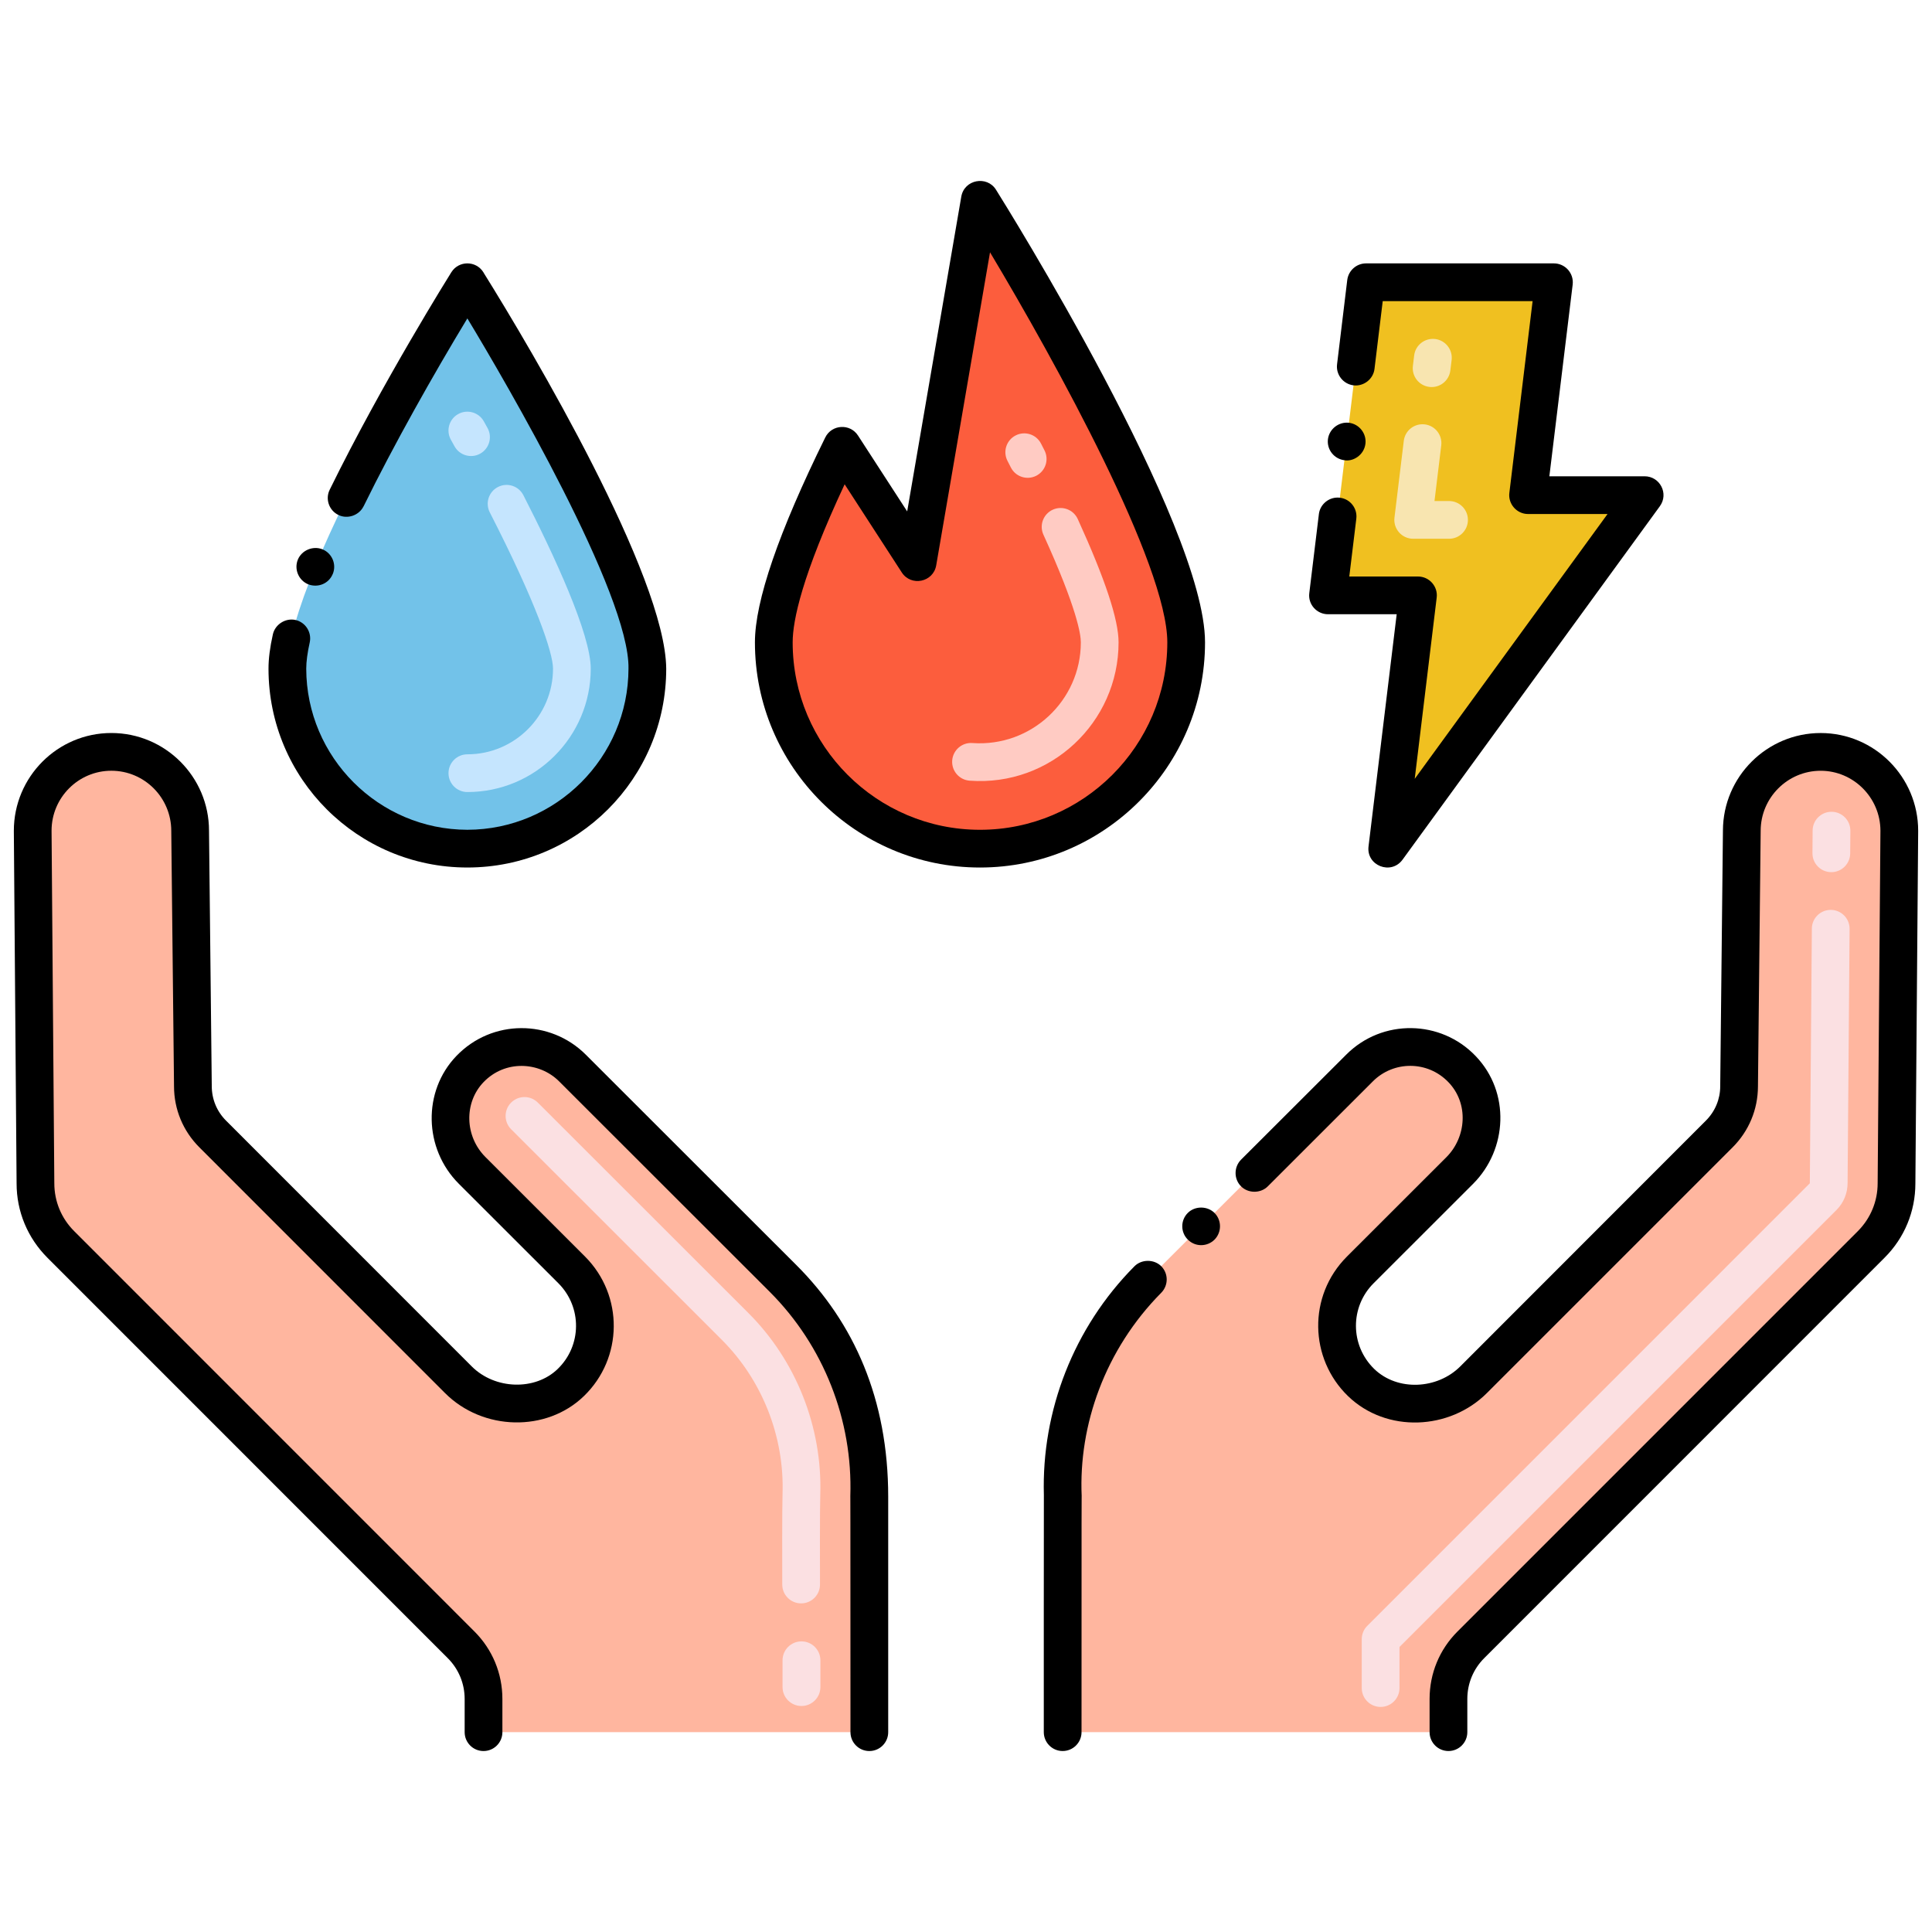
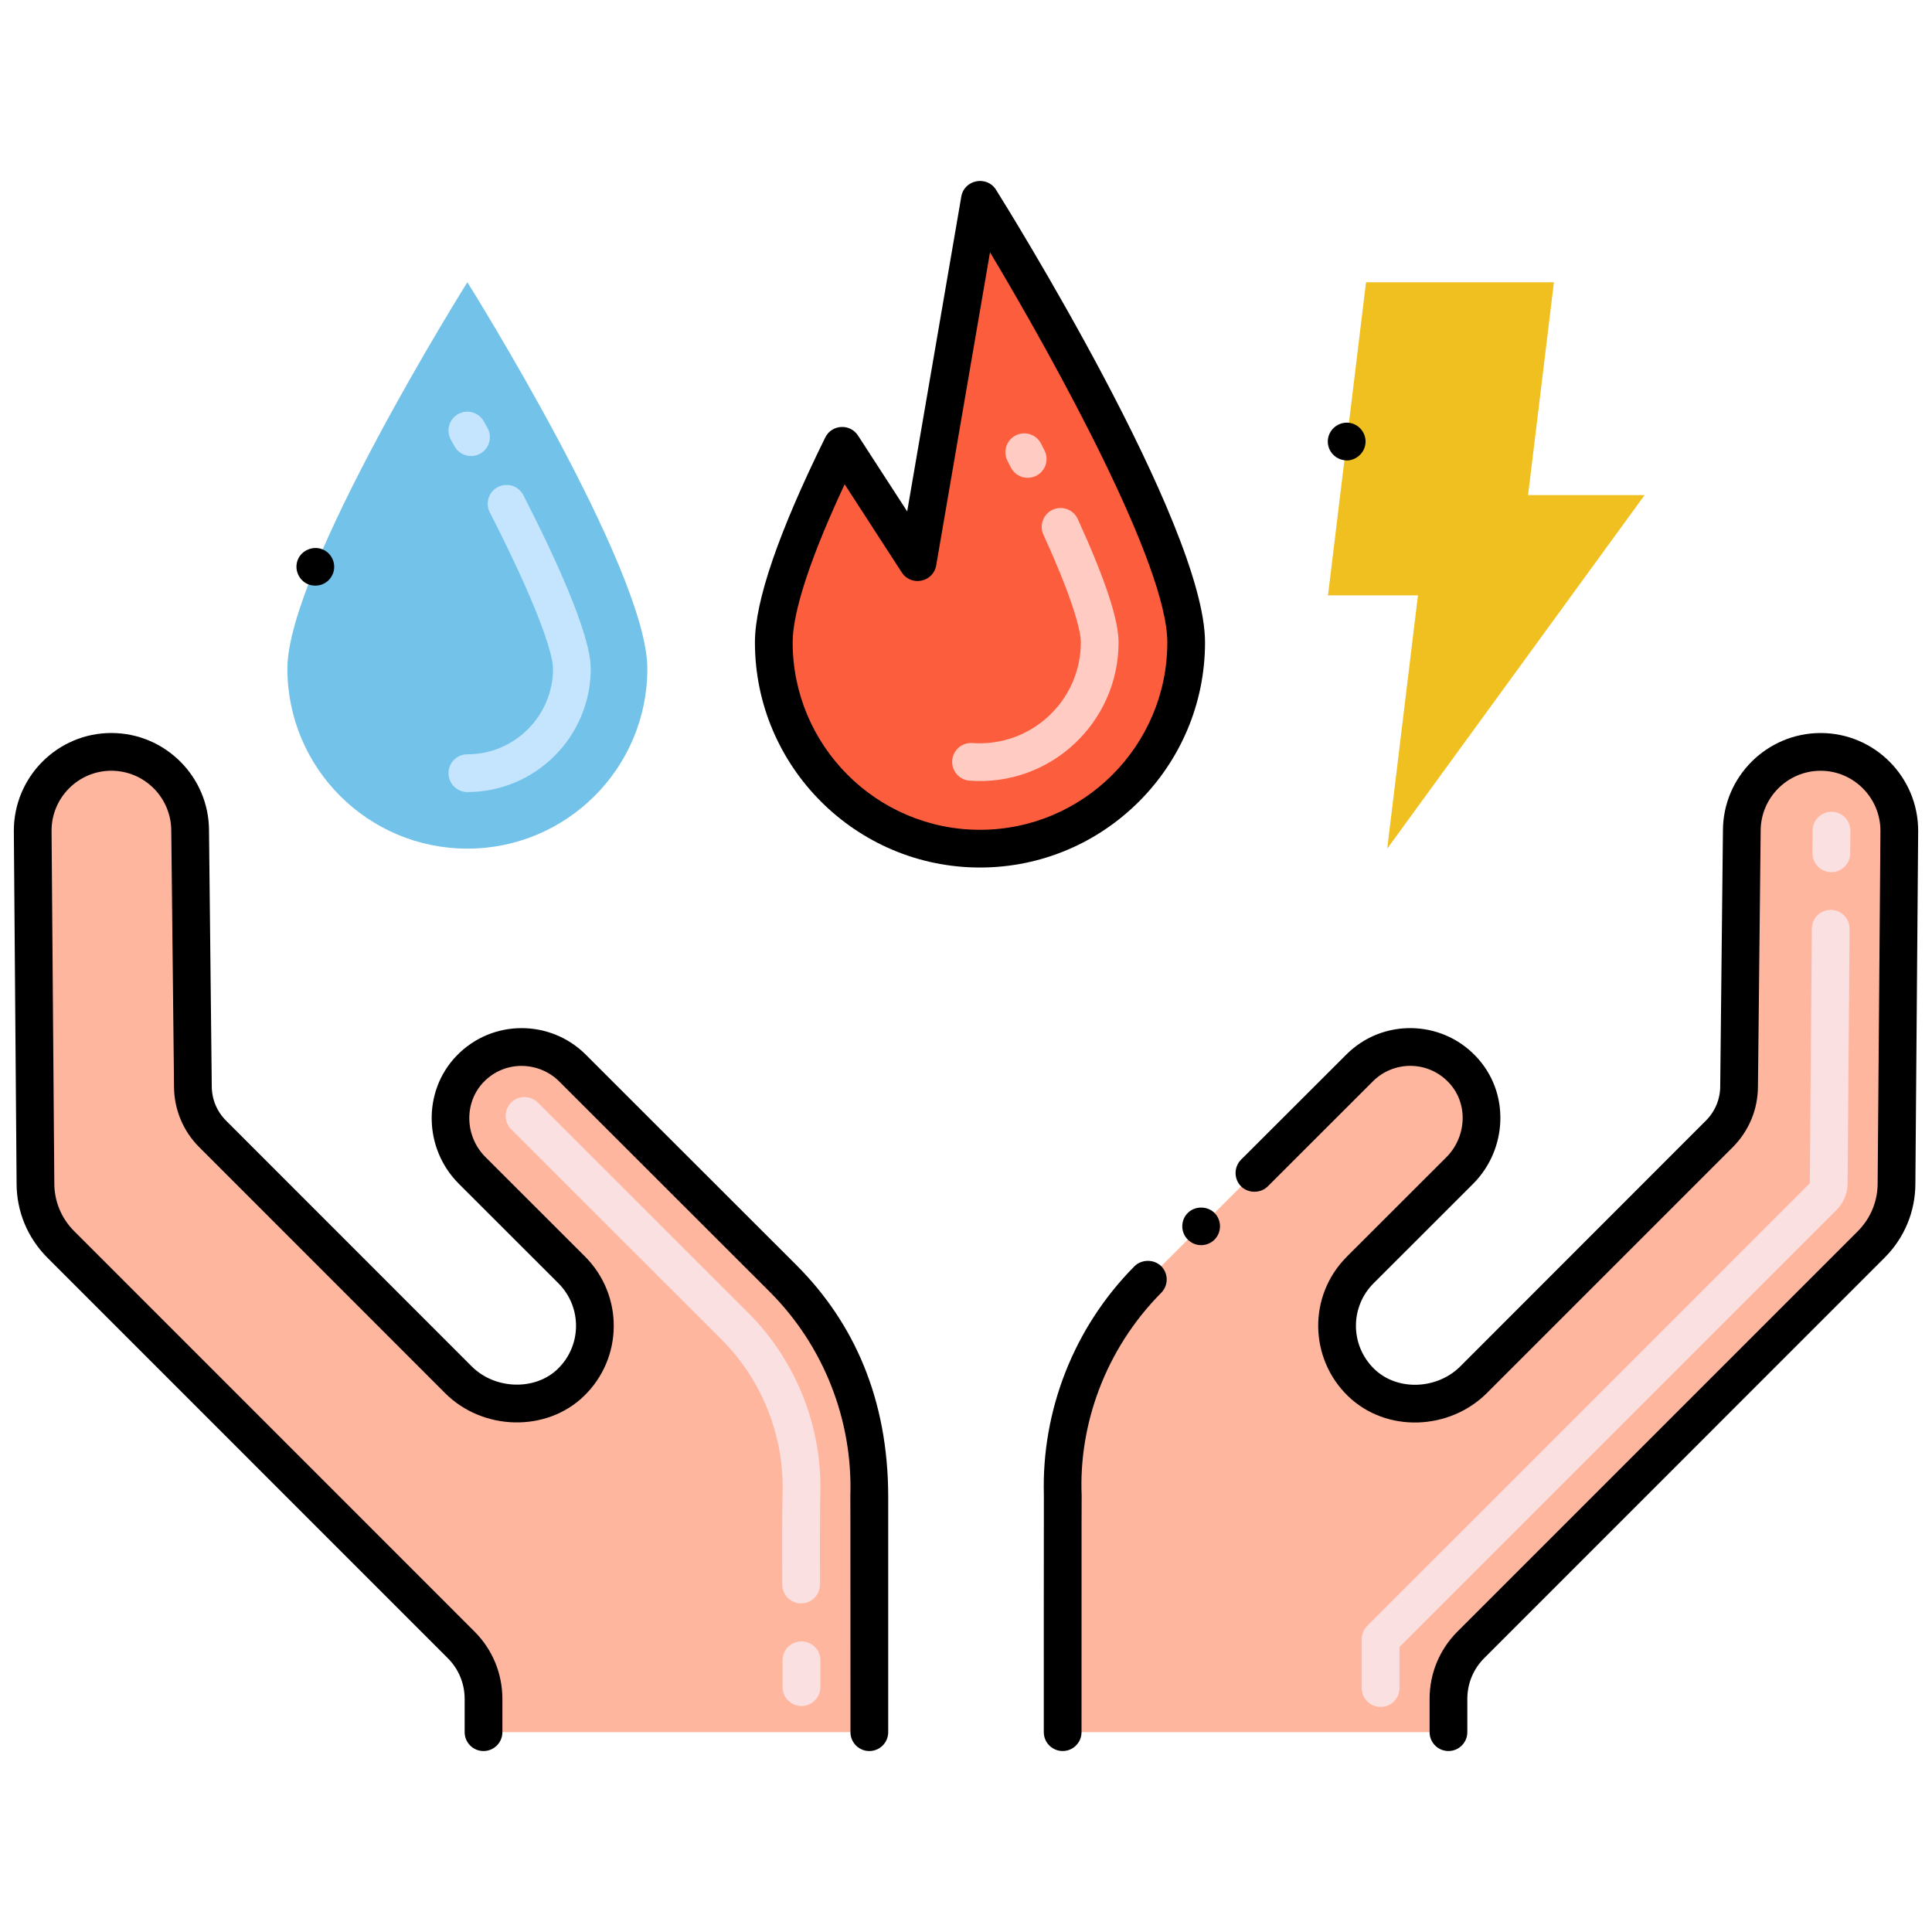
<svg xmlns="http://www.w3.org/2000/svg" id="Layer_1" height="512" viewBox="0 0 256 256" width="512">
  <g>
    <g>
      <path d="m251.665 110.068-.365 46.739c0 3.034-1.208 5.936-3.359 8.087l-53.042 53.052c-1.903 1.903-2.971 4.484-2.971 7.175v4.401h-51.123v-31.192h.02c-.365-10.766 3.734-21.249 11.396-28.91 24.289-24.265 18.559-18.538 27.926-27.905 3.744-3.744 9.873-3.724 13.587.152 3.644 3.806 3.316 9.804-.294 13.415l-13.212 13.202c-4.11 4.13-4.079 10.837.132 14.907 4.059 3.937 10.898 3.633 14.896-.365l32.553-32.563c1.685-1.685 2.628-3.947 2.628-6.322l.365-33.872c0-5.774 4.678-10.442 10.442-10.442 5.753 0 10.421 4.667 10.421 10.441z" fill="#ffb69f" />
      <path d="m115.192 198.33v31.192h-51.122v-4.401c0-2.691-1.069-5.272-2.971-7.175l-53.043-53.051c-2.151-2.151-3.359-5.053-3.359-8.087l-.365-46.739c0-5.774 4.668-10.442 10.421-10.442 5.764 0 10.442 4.668 10.442 10.442l.365 33.872c0 2.374.944 4.637 2.628 6.322l32.553 32.563c3.998 3.998 10.838 4.303 14.896.365 4.211-4.069 4.242-10.777.132-14.907l-13.212-13.202c-3.616-3.616-3.934-9.615-.294-13.415 3.714-3.876 9.843-3.897 13.587-.152 9.365 9.365 3.635 3.639 27.926 27.905 7.661 7.661 11.761 18.144 11.396 28.91z" fill="#ffb69f" />
      <path d="m85.778 88.6c0 13.172-10.678 23.849-23.849 23.849s-23.849-10.677-23.849-23.849 23.849-51.202 23.849-51.202 23.849 38.031 23.849 51.202z" fill="#72c2e9" />
      <path d="m157.174 85.116c0 15.104-12.233 27.336-27.321 27.336s-27.321-12.233-27.321-27.336c0-5.816 4.058-15.885 9.062-26.044l9.994 15.419 8.251-48 .015-.03c-.001-.001 27.32 43.566 27.32 58.655z" fill="#fc5d3d" />
      <path d="m217.917 65.606h-15.438l3.424-28.203h-24.898l-5.037 41.485h11.919l-4.072 33.561z" fill="#f0c020" />
      <g>
        <path d="m182.939 226.177c-1.381 0-2.5-1.119-2.5-2.5v-6.477c0-.663.263-1.299.732-1.768l58.641-58.642.268-33.746c.011-1.374 1.128-2.48 2.5-2.48h.02c1.381.011 2.491 1.139 2.48 2.52l-.265 33.67c0 1.346-.52 2.621-1.464 3.568l-57.912 57.913v5.441c0 1.381-1.119 2.501-2.5 2.501zm59.72-110.612c-.007 0-.013 0-.02 0-1.381-.011-2.491-1.139-2.48-2.52l.023-3c.011-1.374 1.128-2.48 2.5-2.48h.02c1.381.011 2.491 1.139 2.48 2.52l-.023 3c-.011 1.373-1.128 2.48-2.5 2.48z" fill="#fbe0e2" />
      </g>
      <g>
        <path d="m106.152 212.456c-1.378 0-2.497-1.115-2.5-2.494-.006-2.373-.025-10.134.039-12.026.256-7.69-2.77-15.126-8.034-20.39l-27.928-27.912c-.977-.976-.977-2.559-.001-3.535s2.56-.977 3.535-.001l27.929 27.912c6.24 6.239 9.8 15.035 9.497 24.095-.062 1.839-.041 10.015-.036 11.845.003 1.381-1.113 2.503-2.494 2.506-.003 0-.005 0-.007 0z" fill="#fbe0e2" />
      </g>
      <g>
        <path d="m61.929 104.95c-1.381 0-2.5-1.119-2.5-2.5s1.119-2.5 2.5-2.5c6.258 0 11.349-5.091 11.349-11.349 0-2.101-2.201-8.645-8.378-20.708-.629-1.229-.144-2.735 1.085-3.365s2.735-.144 3.365 1.085c4.073 7.954 8.928 18.399 8.928 22.988 0 9.015-7.334 16.349-16.349 16.349zm-1.702-45.812-.483-.871c-.672-1.206-.24-2.729.966-3.401 1.206-.673 2.729-.24 3.401.966l.491.884c.668 1.208.231 2.729-.977 3.398-1.213.67-2.731.228-3.398-.976z" fill="#c5e5fe" />
      </g>
      <g>
        <path d="m128.483 103.443c-1.377-.1-2.412-1.298-2.312-2.675s1.304-2.417 2.675-2.312c7.802.551 14.369-5.627 14.37-13.34 0-1.02-.483-4.453-4.958-14.266-.573-1.256-.019-2.739 1.238-3.312 1.255-.571 2.739-.019 3.312 1.238 3.639 7.981 5.408 13.326 5.408 16.34 0 10.605-9.011 19.118-19.733 18.327zm5.461-41.5-.45-.881c-.63-1.228-.146-2.735 1.083-3.365 1.228-.631 2.735-.146 3.365 1.083l.46.901c.625 1.231.133 2.736-1.098 3.361-1.229.623-2.735.134-3.36-1.099z" fill="#ffcbc3" />
      </g>
      <g>
-         <path d="m192.007 71.389h-4.751c-1.499 0-2.662-1.312-2.482-2.801l1.235-10.174c.167-1.371 1.407-2.346 2.783-2.181 1.371.167 2.347 1.413 2.181 2.783l-.896 7.373h1.93c1.381 0 2.5 1.119 2.5 2.5s-1.119 2.5-2.5 2.5zm-2.612-20.12c-1.371-.167-2.347-1.413-2.181-2.783l.168-1.384c.167-1.37 1.405-2.341 2.783-2.181 1.371.167 2.347 1.413 2.181 2.783l-.168 1.384c-.164 1.355-1.392 2.347-2.783 2.181z" fill="#f8e5b0" />
-       </g>
+         </g>
      <path d="m153.858 167.77c-.95-.94-2.6-.93-3.54.02-8.072 8.136-12.311 19.166-12 30.29-.015.125-.01 31.315-.01 31.44 0 1.38 1.12 2.5 2.5 2.5s2.5-1.12 2.5-2.5v-.01c-.011-32.391.02-31.27.02-31.27-.418-9.411 3.091-19.414 10.54-26.94.97-.98.97-2.56-.01-3.53z" />
      <path d="m241.248 97.13c-7.12 0-12.93 5.79-12.95 12.91-.001.049-.36 33.852-.36 33.9 0 1.71-.68 3.33-1.9 4.55l-32.55 32.57c-3.034 3.034-8.3 3.318-11.39.34-3.245-3.162-3.197-8.253-.1-11.35l13.21-13.2c4.54-4.56 4.937-12.107.33-16.91-4.617-4.844-12.388-4.983-17.16-.19-8.499 8.499-5.102 5.094-13.93 13.91-.97.98-.97 2.57 0 3.54.95.95 2.59.95 3.54 0 8.675-8.663 6.698-6.689 13.93-13.92 2.731-2.731 7.244-2.77 10.01.12 2.717 2.827 2.374 7.267-.26 9.92l-13.21 13.2c-5.187 5.208-4.968 13.505.16 18.47 5.108 4.933 13.483 4.517 18.4-.4l32.56-32.56c2.16-2.16 3.35-5.02 3.36-8.06l.36-33.88v-.02c.01-4.37 3.57-7.94 7.95-7.94 4.35 0 7.91 3.57 7.92 7.94l-.37 46.72c0 2.39-.93 4.64-2.62 6.34l-53.05 53.05c-2.39 2.39-3.7 5.56-3.7 8.94v4.4c0 1.38 1.12 2.5 2.5 2.5s2.5-1.12 2.5-2.5v-4.4c0-2.04.79-3.96 2.24-5.41l53.04-53.05c2.64-2.63 4.09-6.13 4.09-9.85l.37-46.72c0-7.15-5.8-12.96-12.92-12.96z" />
      <path d="m157.398 160.71s0 .01-.01.01c-.97.971-.978 2.551 0 3.53 1.03 1.03 2.61.94 3.54.01.97-.98.97-2.57 0-3.54-.94-.94-2.58-.95-3.53-.01z" />
      <path d="m6.288 166.662 53.042 53.052c1.444 1.444 2.239 3.365 2.239 5.407v4.401c0 1.381 1.119 2.5 2.5 2.5s2.5-1.119 2.5-2.5v-4.401c0-3.378-1.315-6.554-3.704-8.942l-53.042-53.052c-1.694-1.694-2.626-3.938-2.626-6.339l-.365-46.72c0-4.379 3.554-7.941 7.921-7.941 4.379 0 7.941 3.563 7.941 7.968l.365 33.845c0 3.05 1.193 5.923 3.36 8.089l32.553 32.563c5.02 5.021 13.449 5.2 18.401.396 5.198-5.023 5.289-13.32.162-18.473l-13.211-13.201c-2.748-2.748-2.863-7.197-.257-9.918 2.849-2.974 7.388-2.74 10.015-.114l27.926 27.905c7.119 7.12 11.006 16.982 10.665 27.058 0 0 .019-1.08.019 31.277 0 1.381 1.119 2.5 2.5 2.5s2.5-1.119 2.5-2.5v-31.192c0-12.938-4.537-23.067-12.148-30.679l-27.925-27.905c-4.672-4.671-12.414-4.762-17.161.191-4.472 4.669-4.323 12.256.333 16.913l13.207 13.197c3.135 3.15 3.109 8.247-.101 11.349-2.987 2.899-8.31 2.739-11.388-.338l-32.553-32.564c-1.223-1.222-1.896-2.839-1.896-4.581l-.365-33.845c0-7.136-5.806-12.941-12.941-12.941-7.125 0-12.921 5.806-12.921 12.961l.365 46.72c-.001 3.716 1.452 7.216 4.09 9.854z" />
      <path d="m44.088 76.06c.01-.01.01-.01.01-.01.52-1.27-.09-2.73-1.36-3.26-1.26-.51-2.76.12-3.27 1.36-.52 1.27.09 2.74 1.36 3.27 1.331.514 2.756-.113 3.26-1.36z" />
-       <path d="m36.158 84.05c-.39 1.74-.58 3.23-.58 4.55 0 14.587 11.811 26.35 26.35 26.35 14.562 0 26.35-11.782 26.35-26.35-.105-12.277-17.793-42.2-24.17-52.42-.04-.07-.06-.1-.06-.11-.983-1.561-3.257-1.559-4.24 0-.08.13-9.15 14.6-16.12 28.82-.61 1.23-.1 2.73 1.14 3.34 1.21.6 2.74.07 3.34-1.13l.01-.01c3.961-8.078 9.243-17.459 13.75-24.9 5.112 8.454 21.539 36.623 21.35 46.41-.02 11.75-9.6 21.33-21.35 21.35-11.75-.02-21.33-9.6-21.35-21.35 0-.92.16-2.12.46-3.46.3-1.35-.55-2.69-1.89-2.99-1.32-.29-2.69.58-2.99 1.9z" />
      <path d="m127.374 26.067-7.167 41.697-6.516-10.052c-1.056-1.63-3.486-1.48-4.34.255-6.184 12.553-9.319 21.687-9.319 27.148 0 16.452 13.378 29.836 29.821 29.836s29.821-13.385 29.821-29.836c0-15.628-26.572-58.18-27.703-59.983-1.191-1.899-4.203-1.363-4.597.935zm2.479 83.885c-13.687 0-24.821-11.142-24.821-24.836 0-2.917 1.252-8.884 6.887-20.946l7.571 11.681c1.234 1.904 4.177 1.302 4.562-.937l7.13-41.484c8.76 14.647 23.493 41.426 23.493 51.686-.001 13.694-11.136 24.836-24.822 24.836z" />
-       <path d="m185.838 113.92 34.1-46.84c1.213-1.668.014-3.97-2.02-3.97h-12.62l3.09-25.41c.174-1.518-1.019-2.8-2.49-2.8h-24.89c-1.27 0-2.33.95-2.49 2.2l-1.35 11.17c-.17 1.37.81 2.62 2.18 2.79 1.36.16 2.62-.83 2.78-2.18l1.09-8.98h19.86l-3.08 25.41c-.185 1.456.973 2.8 2.48 2.8h10.53l-25.55 35.09 2.91-24.01c.187-1.466-.967-2.8-2.48-2.8h-9.1l.93-7.66c.17-1.37-.81-2.62-2.18-2.78-1.36-.17-2.61.82-2.78 2.16v.02l-1.27 10.46c-.19 1.501.999 2.8 2.48 2.8h9.1l-3.73 30.76c-.316 2.547 2.976 3.844 4.5 1.77z" />
      <path d="m178.138 60.98c1.092.218 2.593-.628 2.79-2.18.16-1.36-.82-2.61-2.18-2.78-1.36-.16-2.62.83-2.79 2.18-.168 1.388.834 2.617 2.18 2.78z" />
    </g>
    <path d="m106.199 226.054c-1.385 0-2.508-1.123-2.508-2.508v-3.547c0-1.385 1.123-2.508 2.508-2.508 1.385 0 2.508 1.123 2.508 2.508v3.547c-.001 1.385-1.123 2.508-2.508 2.508z" fill="#fbe0e2" />
  </g>
</svg>